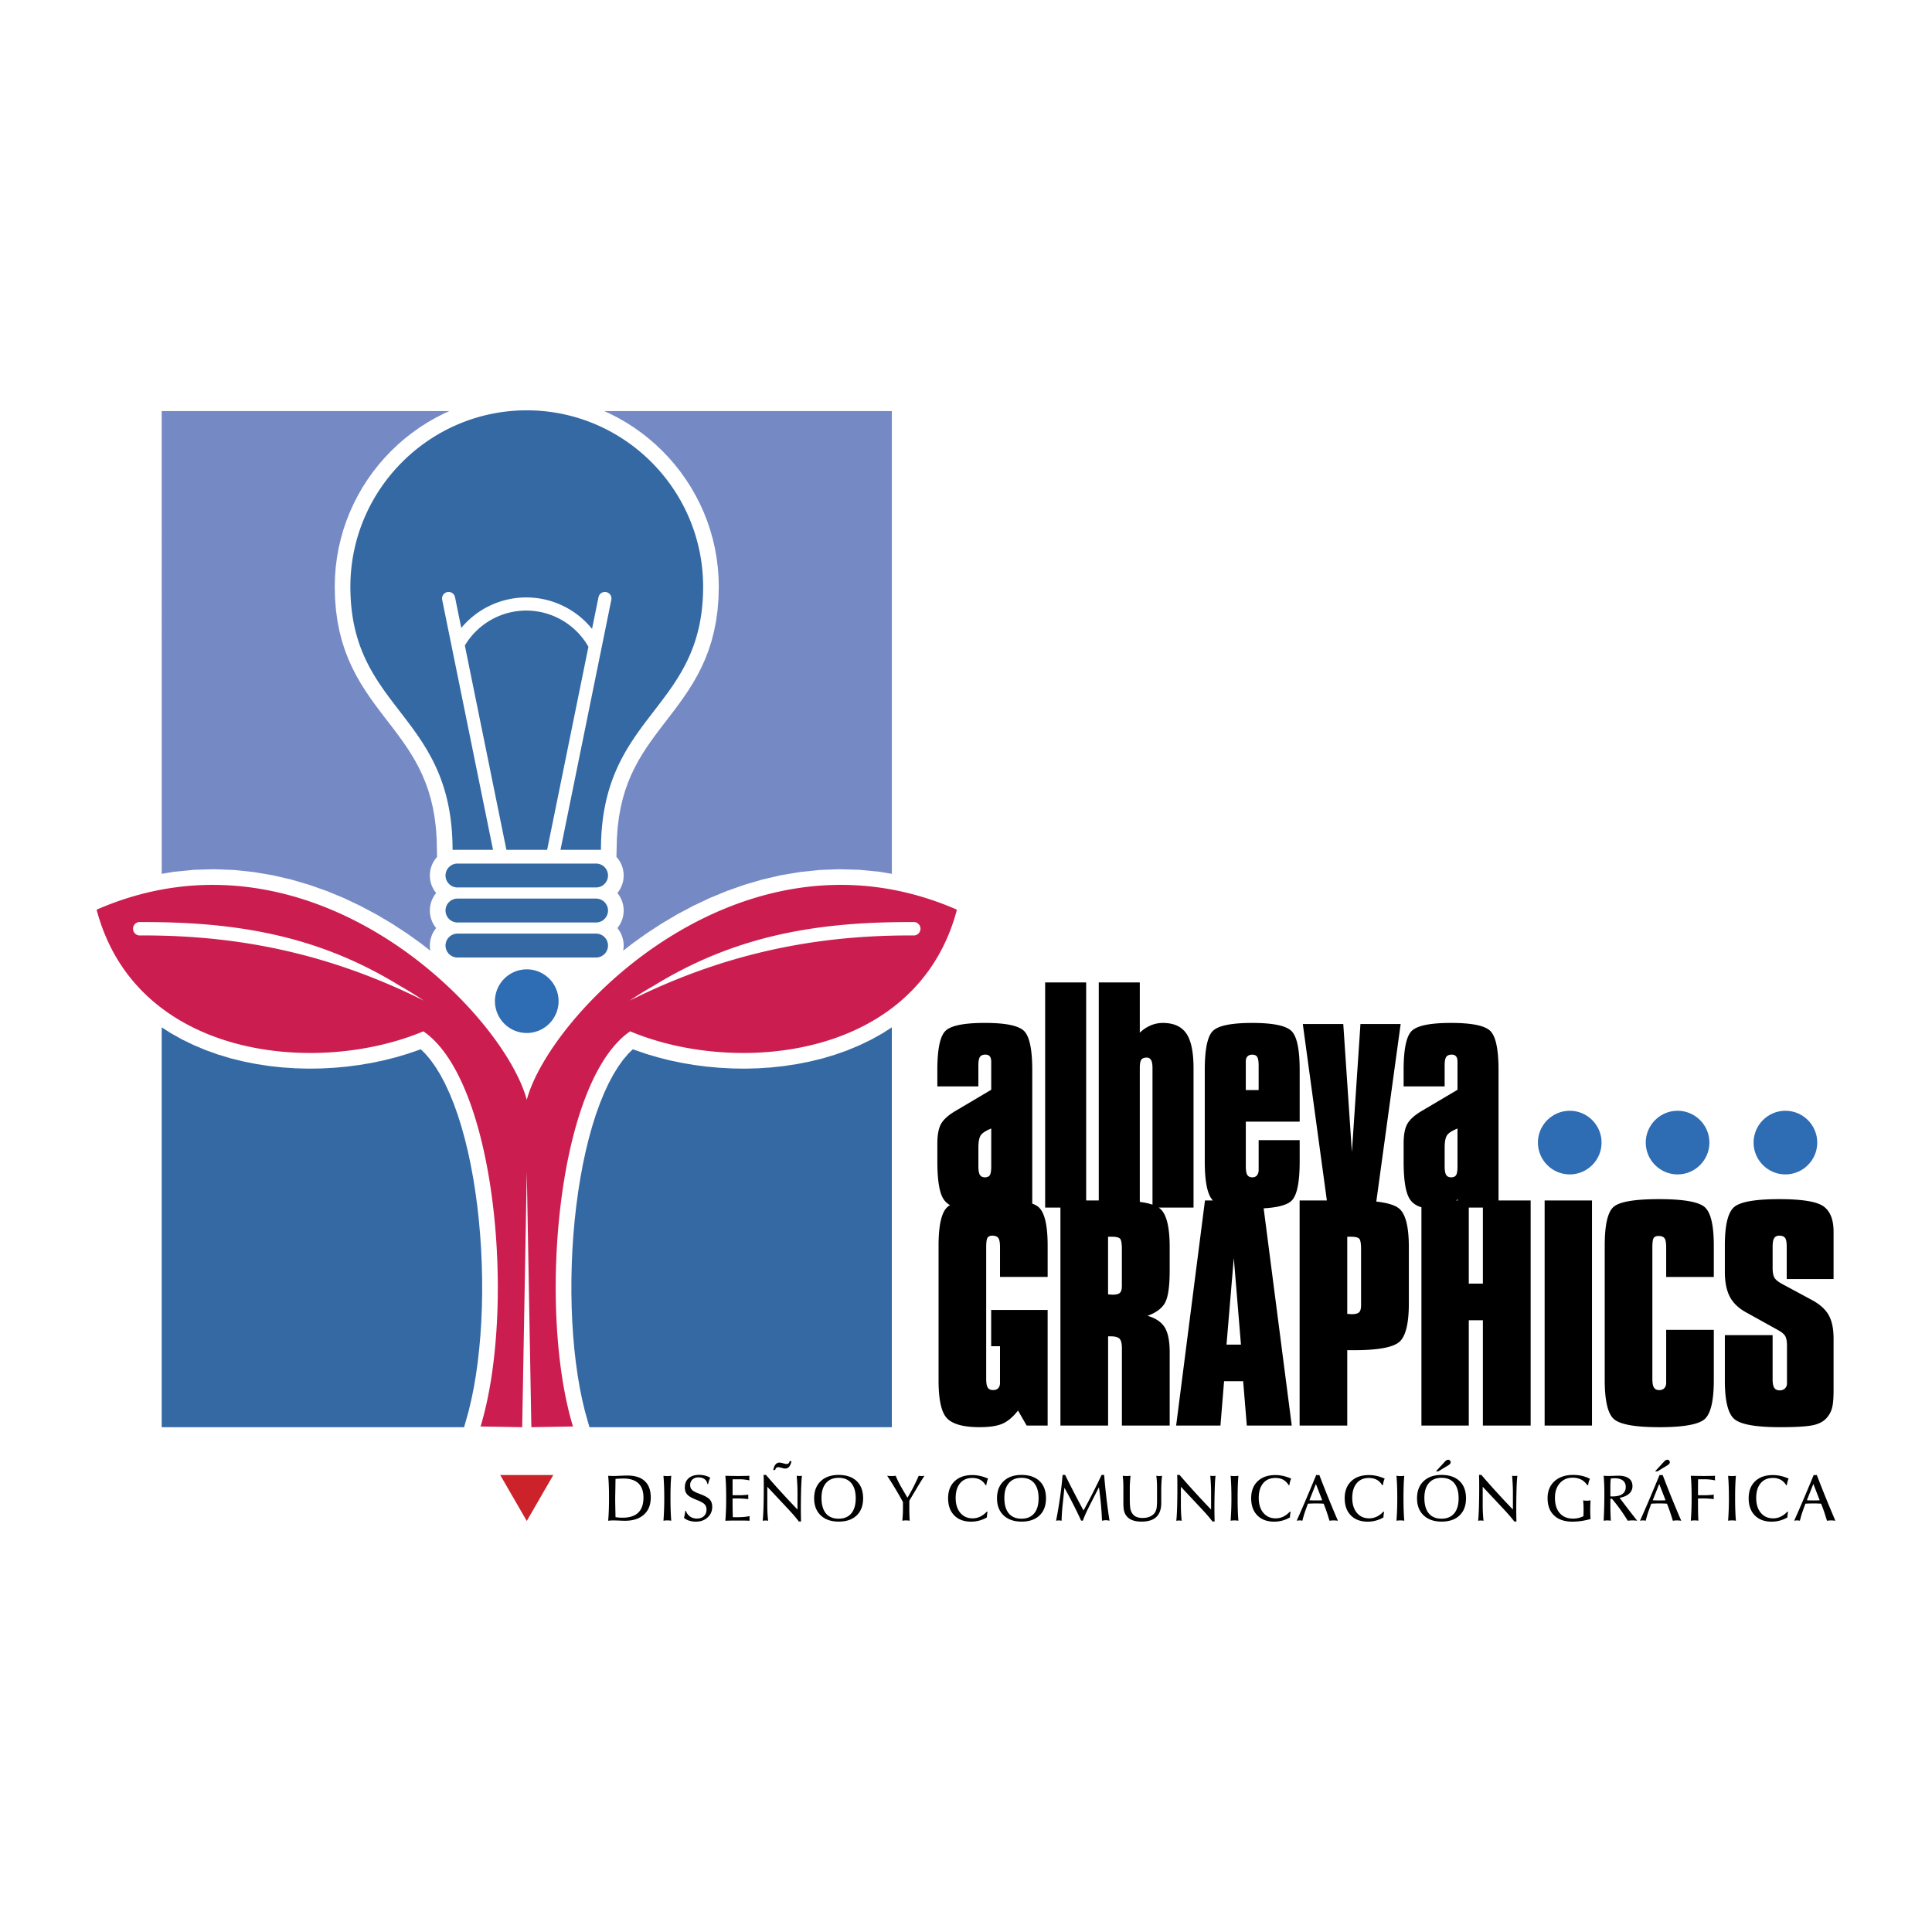
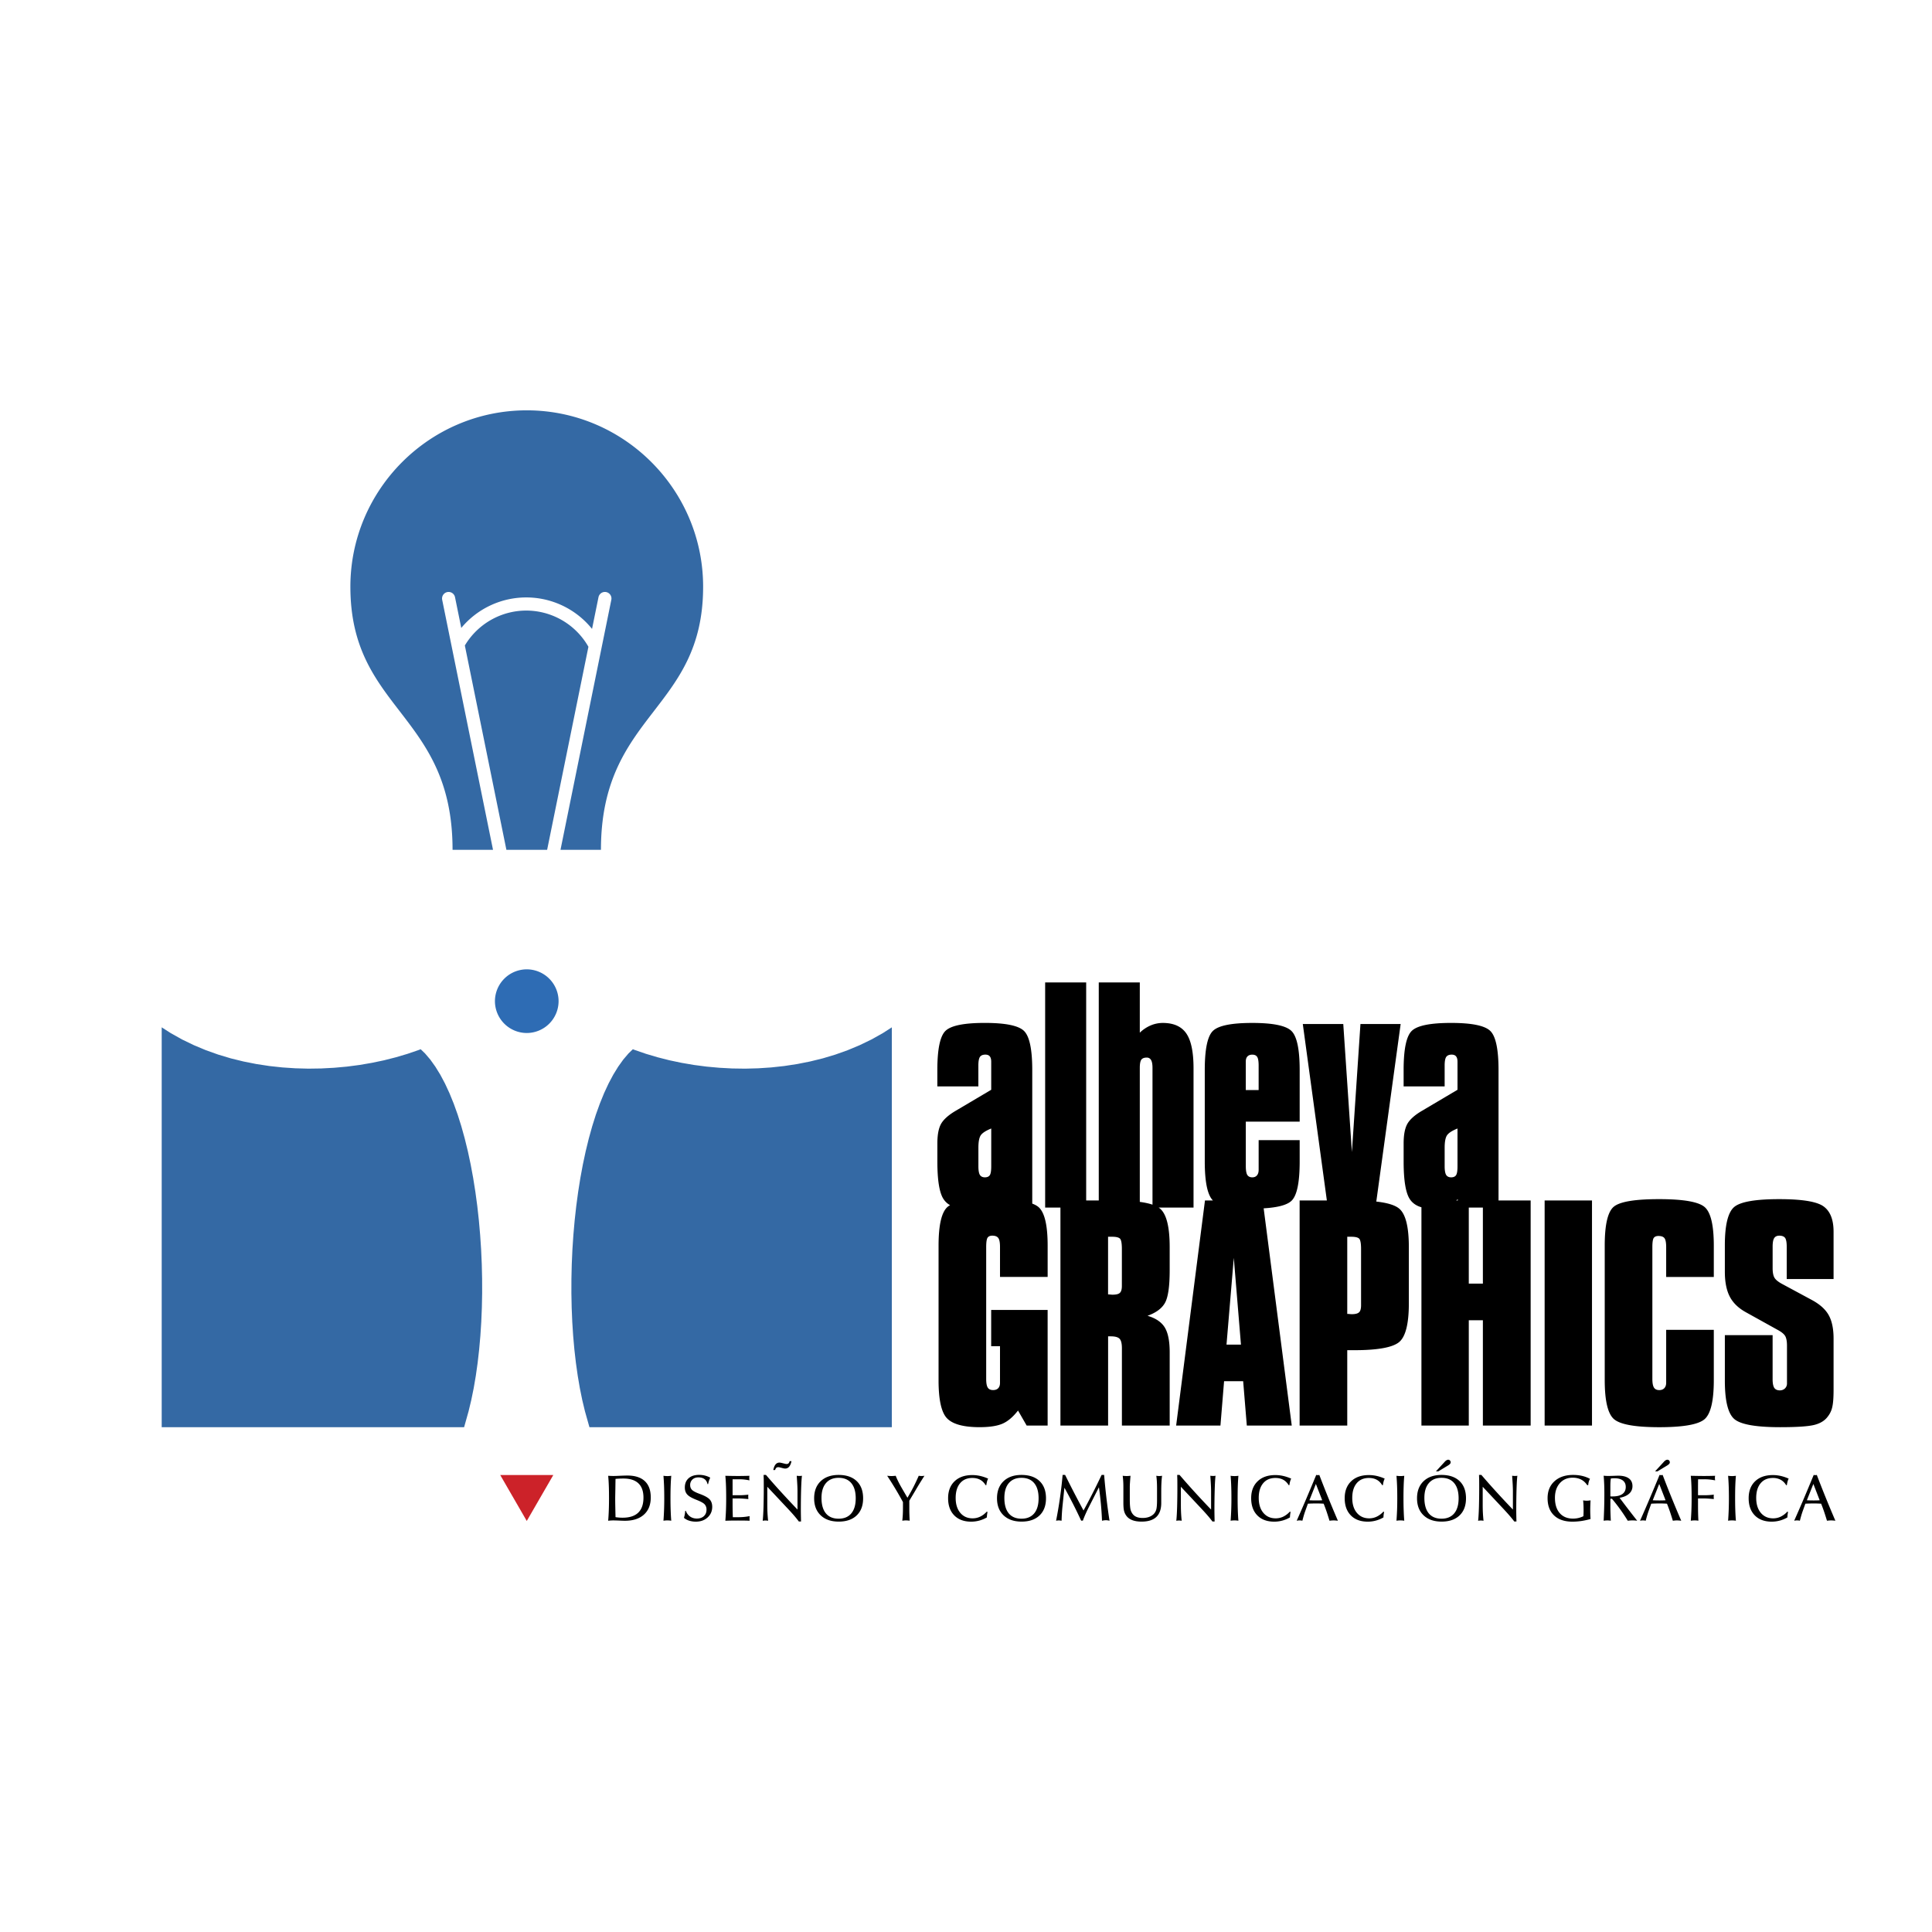
<svg xmlns="http://www.w3.org/2000/svg" viewBox="0 0 192.756 192.756">
  <title>ALHEVA graphics - SVG vector logo - www.oklogos.com</title>
  <g fill-rule="evenodd" clip-rule="evenodd">
-     <path fill="#fff" d="M0 0h192.756v192.756H0V0z" />
-     <path d="M45.642 86.157h13.827c.656 0 1.192.536 1.192 1.192 0 .655-.537 1.192-1.192 1.192H45.642a1.196 1.196 0 0 1-1.192-1.192c0-.656.536-1.192 1.192-1.192zM45.642 89.652h13.827c.656 0 1.192.537 1.192 1.192 0 .656-.537 1.192-1.192 1.192H45.642a1.195 1.195 0 0 1-1.192-1.192c0-.656.536-1.192 1.192-1.192zM45.642 93.147h13.827c.656 0 1.192.537 1.192 1.193 0 .655-.537 1.192-1.192 1.192H45.642a1.196 1.196 0 0 1-1.192-1.192c0-.656.536-1.193 1.192-1.193z" fill="#3469a4" />
+     <path fill="#fff" d="M0 0h192.756v192.756H0z" />
    <path d="M52.555 96.711a3.181 3.181 0 0 1 3.175 3.176 3.182 3.182 0 0 1-3.175 3.176 3.182 3.182 0 0 1-3.175-3.176 3.182 3.182 0 0 1 3.175-3.176z" fill="#2e6cb4" />
    <path d="M52.555 40.939c9.691 0 17.596 7.904 17.596 17.596 0 12.377-10.194 12.617-10.194 26.254H55.92l4.65-22.869.422-2.078a.653.653 0 0 0-1.28-.26l-.644 3.164a8.435 8.435 0 0 0-6.563-3.14 8.433 8.433 0 0 0-6.484 3.043l-.624-3.067a.653.653 0 1 0-1.28.26l.422 2.078 4.65 22.869h-4.037c0-13.637-10.194-13.877-10.194-26.254.002-9.692 7.906-17.596 17.597-17.596zm2.032 43.85h-4.063l-4.146-20.388a7.147 7.147 0 0 1 6.128-3.485 7.148 7.148 0 0 1 6.201 3.612l-4.12 20.261z" fill="#3469a4" />
    <path fill="#cc2229" d="M52.555 151.748l2.333-4.039.314-.545h-5.294l.315.545 2.332 4.039z" />
-     <path fill="#fff" d="M52.556 116.898l.407 22.741.055 3.06h-.925l.054-3.06.409-22.741z" />
-     <path d="M39.876 98.342c.792.447 1.535.906 2.224 1.367l-2.224-1.367zm25.358 0a34.76 34.76 0 0 0-2.224 1.367l2.224-1.367zM9.638 90.759c3.937 14.903 22.002 16.588 32.603 12.137 7.335 5.029 9.236 27.811 5.704 39.424l4.154.07.049-2.752.408-22.74.408 22.74.049 2.752 4.153-.07c-3.532-11.613-1.632-34.395 5.704-39.424 10.6 4.451 28.667 2.766 32.603-12.137-21.471-9.372-40.591 10.284-42.917 18.971-2.327-8.687-21.447-28.342-42.918-18.971zm81.632 1.237c-9.515-.049-17.743 1.25-26.036 6.346l-2.224 1.367-.145.088.007.012.026-.014c9.078-4.513 18.12-6.515 28.208-6.464a.673.673 0 0 0 .164-1.335zm-77.43 0c9.515-.049 17.743 1.25 26.036 6.346l2.224 1.367.145.088-.007.012-.025-.014c-9.078-4.513-18.12-6.515-28.209-6.464a.673.673 0 0 1-.164-1.335z" fill="#cc1d50" />
    <path fill="#3469a4" d="M46.303 142.391h-30.17v-39.895l.893.574 1.141.639 1.176.568 1.204.504 1.23.438 1.252.375 1.269.312 1.282.254 1.292.197 1.297.141 1.3.086 1.298.035 1.292-.019 1.283-.069 1.27-.115 1.254-.164 1.235-.211 1.21-.254 1.184-.301 1.152-.341 1.119-.383.205-.08.441.427.518.608.506.707.49.797.47.883.446.962.423 1.038.395 1.103.368 1.166.339 1.223.311 1.271.28 1.315.25 1.351.22 1.385.19 1.41.158 1.432.127 1.447.097 1.455.065 1.461.034 1.457.004 1.449-.029 1.438-.059 1.418-.09 1.394-.121 1.364-.151 1.328-.182 1.287-.211 1.238-.242 1.186-.27 1.125-.445 1.584zM88.978 102.496v39.895h-30.17l-.446-1.584-.27-1.125-.241-1.186-.211-1.238-.182-1.287-.152-1.328-.121-1.364-.09-1.394-.059-1.418-.028-1.438.003-1.449.034-1.457.065-1.461.097-1.455.127-1.447.159-1.432.189-1.41.22-1.385.25-1.351.281-1.315.31-1.271.34-1.223.367-1.166.397-1.103.422-1.038.446-.962.47-.883.49-.797.506-.707.518-.608.441-.427.205.08 1.118.383 1.153.341 1.184.301 1.21.254 1.235.211 1.254.164 1.27.115 1.283.069 1.292.019 1.298-.035 1.299-.086 1.298-.141 1.291-.197 1.282-.254 1.27-.312 1.251-.375 1.23-.438 1.205-.504 1.176-.568 1.141-.639.893-.574z" />
-     <path fill="#758ac4" d="M60.276 41.011h28.702v46.172l-1.213-.205-2.032-.198-2.003-.057-1.97.075-1.935.202-1.894.318-1.853.427-1.807.528-1.759.621-1.707.705-1.656.783-1.598.851-1.542.913-1.481.967-1.42 1.013-.933.726.036-.231.015-.281-.015-.281-.043-.274-.068-.265-.094-.255-.116-.241-.138-.227-.154-.206.154-.205.138-.227.116-.241.094-.254.068-.265.043-.274.015-.281-.015-.281-.043-.274-.068-.265-.094-.254-.116-.241-.138-.227-.154-.206.154-.206.138-.226.116-.241.094-.255.068-.264.043-.274.015-.281-.015-.281-.043-.274-.068-.265-.094-.254-.116-.241-.138-.227-.159-.211-.091-.1.045-1.872.079-1.087.127-1.016.171-.949.211-.89.248-.835.281-.788.312-.747.34-.712.367-.683.389-.659.411-.641.431-.627.447-.619.461-.615.471-.615.478-.621.481-.632.481-.645.475-.667.467-.691.451-.719.432-.754.407-.792.377-.833.341-.878.299-.927.254-.977.204-1.03.15-1.086.092-1.145.031-1.209-.025-.983-.074-.97-.123-.958-.168-.942-.215-.927-.259-.908-.302-.89-.344-.871-.385-.848-.424-.825-.462-.803-.499-.777-.535-.751-.569-.724-.602-.694-.635-.666-.665-.635-.696-.602-.723-.569-.751-.535-.778-.499-.801-.462-.826-.424-.576-.261zM16.133 41.011h28.701l-.575.261-.825.424-.803.462-.777.499-.751.535-.724.569-.695.602-.665.635-.635.666-.602.694-.57.724-.534.751-.499.777-.462.803-.424.825-.385.848-.345.871-.301.89-.259.908-.215.927-.169.942-.122.958-.075.97-.025.983.032 1.209.092 1.145.15 1.086.203 1.03.254.977.3.927.341.878.377.833.406.792.432.754.453.719.465.691.476.667.48.645.482.632.477.621.472.615.461.615.446.619.431.627.412.641.39.659.366.683.34.712.311.747.282.788.248.835.211.89.17.949.128 1.016.079 1.087.044 1.872-.091.1-.158.211-.138.227-.117.241-.093.254-.069.265-.042.274-.015.281.015.281.042.274.069.264.093.255.117.241.138.226.154.206-.155.206-.137.227-.117.241-.093.254-.069.265-.042.274-.015.281.015.281.042.274.069.265.093.254.117.241.138.227.154.205-.154.206-.138.227-.117.241-.093.255-.069.265-.042.274-.015.281.015.281.036.231-.934-.726-1.419-1.013-1.482-.967-1.541-.913-1.599-.851-1.654-.783-1.709-.705-1.759-.621-1.807-.528-1.852-.427L25.285 87l-1.934-.202-1.971-.075-2.003.057-2.031.198-1.213.205V41.011z" />
    <path d="M98.896 112.592c-.492.197-.829.404-1.01.627-.179.221-.271.648-.271 1.289v1.85c0 .414.051.699.148.861.101.16.267.244.497.244.235 0 .401-.074.493-.217.097-.143.143-.441.143-.889v-3.765zm73.191 20.617h4.767v4.402c0 .395.056.676.161.848.111.17.296.258.559.258a.718.718 0 0 0 .512-.193.672.672 0 0 0 .202-.494v-3.77c0-.447-.064-.775-.188-.979-.125-.201-.374-.4-.742-.598l-3.19-1.771c-.728-.406-1.258-.916-1.585-1.543-.328-.627-.494-1.457-.494-2.49v-2.623c0-2.01.305-3.277.913-3.816.608-.535 2.111-.801 4.518-.801 2.259 0 3.729.238 4.402.713.678.48 1.014 1.324 1.014 2.541v4.715h-4.674v-3.217c0-.438-.056-.734-.161-.885-.111-.148-.305-.223-.581-.223-.235 0-.405.084-.507.244-.106.162-.157.447-.157.863v2.133c0 .434.064.758.189.965.124.203.373.404.742.604l2.931 1.58c.803.426 1.375.922 1.711 1.504.336.58.507 1.373.507 2.369v5.117c0 .764-.041 1.336-.129 1.709a2.292 2.292 0 0 1-.452.963c-.29.396-.732.674-1.332.826-.599.152-1.737.23-3.42.23-2.462 0-3.992-.281-4.601-.84-.608-.557-.913-1.824-.913-3.807v-4.534h-.002zm-11.983-8.924c0-2.088.3-3.389.903-3.891.604-.504 2.106-.756 4.513-.756 2.457 0 3.982.271 4.577.811s.89 1.816.89 3.836v3.119h-4.752v-2.986c0-.428-.056-.725-.162-.875-.11-.152-.312-.23-.607-.23-.227 0-.383.068-.476.201-.087.135-.133.439-.133.904v13.137c0 .414.05.705.156.877.102.17.281.258.535.258.212 0 .382-.064.502-.193.125-.135.185-.314.185-.549v-5.27h4.752v5.012c0 2.064-.304 3.359-.917 3.898-.613.535-2.12.803-4.521.803-2.435 0-3.946-.277-4.546-.826-.599-.547-.898-1.838-.898-3.875v-13.405h-.001zm-5.995 17.944v-22.457h4.725v22.457h-4.725zm-12.292 0V120.45c-.507-.146-.89-.41-1.149-.797-.419-.621-.627-1.875-.627-3.77v-1.795c0-.875.125-1.529.378-1.973.254-.438.737-.871 1.462-1.295l3.535-2.092v-2.793c0-.244-.046-.424-.144-.541-.092-.115-.239-.174-.438-.174-.249 0-.429.074-.539.221-.106.152-.162.438-.162.871v2.08h-4.093v-1.633c0-2.115.281-3.43.844-3.936.562-.512 1.862-.766 3.895-.766 2.075 0 3.379.271 3.919.811.539.539.811 1.834.811 3.891v13.012h3.205v22.457h-4.766v-10.504h-1.406v10.504h-4.725v.001zm3.467-22.458h.159v-.119c-.053.041-.106.08-.159.119zm1.258.708v7.586h1.406v-7.586h-1.406zm-12.126 2.912v7.697c.056 0 .13.004.23.014.097.01.171.014.217.014.359 0 .604-.064.733-.189.133-.123.198-.359.198-.699v-5.619c0-.559-.065-.904-.189-1.029-.124-.123-.383-.188-.77-.188h-.419v-.001zm-4.752 18.838v-22.457h2.718l-2.401-17.607h4.038l.861 12.777.853-12.777h4.011l-2.43 17.715c1.103.123 1.861.355 2.274.695.65.533.973 1.816.973 3.844v5.619c0 2.041-.327 3.332-.977 3.867-.655.535-2.148.803-4.476.803h-.692v7.521h-4.752zm-7.295-8.077h1.442l-.715-8.656-.727 8.656zm-5.025 8.077l2.877-22.457h.795l-.004-.004c-.539-.543-.812-1.84-.812-3.881v-9.127c0-2.115.281-3.43.844-3.936.562-.512 1.862-.766 3.895-.766 2.075 0 3.379.271 3.919.811.539.539.811 1.834.811 3.891v5.145h-5.374v4.453c0 .414.051.699.147.861.102.16.268.244.497.244.199 0 .355-.064.466-.193.115-.135.171-.318.171-.562v-2.955h4.093v2.135c0 2.088-.271 3.393-.815 3.914-.438.418-1.364.67-2.778.752l2.803 21.676h-4.484l-.364-4.43h-1.904l-.363 4.43h-4.42v-.001zm-5.414-14.543v-3.078c0-.559-.064-.904-.188-1.029-.125-.123-.383-.188-.771-.188h-.419v5.752c.056 0 .129.004.23.014.097.01.171.014.217.014.359 0 .604-.059.732-.184.134-.121.198-.352.198-.691v-.61h.001zm-6.13 14.543v-21.75h-1.525V98.02h4.093v21.752h1.256V98.02h4.094v5.012a3.586 3.586 0 0 1 1.093-.729 3.083 3.083 0 0 1 1.203-.244c1.078 0 1.861.35 2.341 1.045.484.697.724 1.863.724 3.49v13.884h-3.484c.047.029.091.062.131.096.649.533.973 1.816.973 3.844v2.322c0 1.629-.162 2.715-.479 3.264-.318.555-.899.973-1.733 1.273.807.234 1.379.617 1.715 1.152.332.539.498 1.369.498 2.492v7.307h-4.767v-7.711c0-.471-.078-.783-.23-.945-.151-.162-.442-.244-.861-.244h-.286v8.9H105.8v.001zm7.917-22.317c.502.068.925.16 1.268.277v-13.646c0-.359-.046-.623-.143-.783a.471.471 0 0 0-.438-.244c-.258 0-.438.072-.539.217-.097.143-.147.414-.147.811v13.368h-.001zm-20.076 4.373c0-2.08.304-3.375.913-3.887.067-.057.146-.109.234-.158a1.855 1.855 0 0 1-.64-.588c-.42-.621-.627-1.875-.627-3.77v-1.795c0-.875.124-1.529.377-1.973.254-.438.738-.871 1.461-1.295l3.535-2.092v-2.793c0-.244-.046-.424-.143-.541-.092-.115-.239-.174-.438-.174-.249 0-.43.074-.54.221-.105.152-.161.438-.161.871v2.08h-4.093v-1.633c0-2.115.281-3.43.843-3.936.563-.512 1.863-.766 3.896-.766 2.074 0 3.379.271 3.918.811s.812 1.834.812 3.891v13.326c.276.104.492.225.646.363.595.539.89 1.816.89 3.836v3.115h-4.753v-2.982c0-.443-.056-.742-.17-.898-.11-.156-.313-.236-.6-.236-.226 0-.383.07-.475.209-.088.143-.134.447-.134.926v13.164c0 .406.051.691.156.857.102.166.282.25.535.25.221 0 .393-.064.512-.189.115-.125.175-.301.175-.525V134.313h-.88v-3.619h5.633v11.533h-2.093l-.862-1.498c-.488.627-.995 1.064-1.525 1.301-.535.238-1.305.359-2.31.359-1.585 0-2.664-.291-3.236-.871s-.857-1.85-.857-3.803v-13.43h.001zm51.775-11.693c-.493.197-.83.404-1.01.627-.18.221-.272.648-.272 1.289v1.85c0 .414.052.699.148.861.102.16.267.244.497.244.235 0 .401-.074.493-.217.098-.143.144-.441.144-.889v-3.765zm-19.841-3.836v-2.443c0-.424-.046-.709-.143-.861-.093-.152-.259-.23-.494-.23-.202 0-.363.059-.475.174-.114.117-.17.291-.17.512v2.849h1.282v-.001z" />
-     <path d="M156.614 110.82c1.748 0 3.175 1.428 3.175 3.176s-1.427 3.176-3.175 3.176c-1.75 0-3.176-1.428-3.176-3.176s1.426-3.176 3.176-3.176zm21.517 0c1.749 0 3.176 1.428 3.176 3.176s-1.427 3.176-3.176 3.176-3.176-1.428-3.176-3.176 1.427-3.176 3.176-3.176zm-10.759 0c1.749 0 3.176 1.428 3.176 3.176s-1.427 3.176-3.176 3.176-3.175-1.428-3.175-3.176 1.426-3.176 3.175-3.176z" fill="#2e6cb4" />
    <path d="M60.678 151.725c.028-.322.048-.668.062-1.039s.021-.77.021-1.199c0-.482-.006-.902-.02-1.264a15.151 15.151 0 0 0-.063-.982c.094.006.184.008.271.012.087.004.168.006.249.006.141 0 .367-.008.677-.023.311-.014.552-.021.72-.021.761 0 1.34.186 1.737.557.396.369.594.914.594 1.629 0 .732-.227 1.303-.68 1.711-.453.41-1.086.615-1.901.615-.125 0-.315-.006-.571-.018-.256-.01-.451-.016-.583-.016-.08 0-.161.002-.244.008a3.565 3.565 0 0 0-.269.024zm119.593-2.043c.118.006.233.012.346.014.112.004.223.004.331.004.105 0 .208 0 .31-.004a6.55 6.55 0 0 0 .293-.014l-.631-1.629-.649 1.629zm-1.266 2.043c.312-.699.628-1.424.948-2.176.319-.752.652-1.549 1.001-2.395.03.008.059.012.085.016.026.002.05.004.072.004a.993.993 0 0 0 .077-.004c.025-.004.05-.008.074-.016a116.9 116.9 0 0 0 1.855 4.57 3.082 3.082 0 0 0-.23-.023 2.24 2.24 0 0 0-.399 0c-.067.006-.137.012-.21.023a26.883 26.883 0 0 0-.285-.896 14.542 14.542 0 0 0-.299-.805 10.495 10.495 0 0 0-.365-.018c-.123-.004-.248-.004-.375-.004-.131 0-.264 0-.402.004s-.281.01-.429.018l-.253.703a9.012 9.012 0 0 0-.157.48c-.048.168-.095.34-.14.518a1.13 1.13 0 0 0-.283-.033c-.043 0-.088.002-.134.008s-.095.014-.151.026zm-.731-3.547h-.069a1.433 1.433 0 0 0-.548-.543 1.61 1.61 0 0 0-.779-.178c-.52 0-.928.176-1.221.529-.294.354-.44.84-.44 1.465 0 .621.153 1.115.459 1.484.308.367.717.551 1.23.551.265 0 .515-.055.748-.166a2.18 2.18 0 0 0 .669-.504l.073.035a2.866 2.866 0 0 0-.067.541 3.09 3.09 0 0 1-1.561.424c-.719 0-1.282-.207-1.691-.625-.409-.416-.613-.988-.613-1.713 0-.715.215-1.279.646-1.691.431-.414 1.02-.619 1.769-.619.26 0 .52.029.779.086.258.059.523.146.797.268-.045.09-.082.188-.11.295-.03.109-.052.228-.071.361zm-5.861 3.547a28.738 28.738 0 0 0 .08-2.239c0-.469-.007-.885-.021-1.25a21.006 21.006 0 0 0-.059-.996 2.904 2.904 0 0 0 .386.029c.061 0 .122-.002.187-.008.063-.004.132-.01.205-.021-.025.279-.045.592-.058.938-.013.348-.02.783-.02 1.309 0 .465.007.879.02 1.24.013.363.032.695.058.998a1.277 1.277 0 0 0-.174-.025 2.39 2.39 0 0 0-.218-.008c-.08 0-.152.002-.215.008-.063.005-.12.013-.171.025zm-3.002-2.221v.697c0 .318.004.604.01.857.008.252.016.475.029.666a1.174 1.174 0 0 0-.17-.025c-.062-.006-.132-.008-.209-.008a2.122 2.122 0 0 0-.381.033c.027-.322.048-.668.062-1.039s.021-.77.021-1.199c0-.482-.006-.902-.02-1.264a15.897 15.897 0 0 0-.063-.982c.22.006.436.008.646.012a32.748 32.748 0 0 0 1.781-.012 1.282 1.282 0 0 0-.02.224c0 .033.003.07.007.111l.013.121a5.379 5.379 0 0 0-1.081-.109h-.618c-.002.162-.005.316-.005.467-.002.148-.002.299-.002.449v.676h.664c.14 0 .284-.004.435-.014.151-.01.312-.023.479-.043a1.244 1.244 0 0 0-.013.195c0 .043.003.113.01.209v.035c-.214-.02-.397-.033-.552-.045a7.944 7.944 0 0 0-.379-.014h-.644v.002zm-4.518.178c.117.006.232.012.344.014.113.004.224.004.332.004.105 0 .208 0 .31-.004a6.67 6.67 0 0 0 .294-.014l-.632-1.629-.648 1.629zm-1.267 2.043c.312-.699.628-1.424.947-2.176.32-.752.654-1.549 1.002-2.395.03.008.059.012.085.016.026.002.05.004.072.004.024 0 .052-.002.077-.004.025-.004.05-.008.073-.016a111.7 111.7 0 0 0 1.856 4.57c-.083-.012-.16-.018-.23-.023s-.139-.01-.203-.01c-.063 0-.129.004-.196.01s-.137.012-.21.023a26.883 26.883 0 0 0-.285-.896 14.542 14.542 0 0 0-.299-.805c-.119-.008-.241-.014-.365-.018s-.248-.004-.375-.004c-.131 0-.264 0-.402.004s-.28.01-.429.018l-.253.703a8.188 8.188 0 0 0-.157.48c-.048.168-.096.34-.141.518a1.087 1.087 0 0 0-.283-.033c-.042 0-.087.002-.133.008s-.095.014-.151.026zm1.5-4.926l.886-.963a.666.666 0 0 1 .176-.148.355.355 0 0 1 .167-.051c.066 0 .123.023.172.076a.254.254 0 0 1 .072.18c0 .055-.02.105-.057.152a.926.926 0 0 1-.213.17l-.966.584h-.237zm-4.46 3.445c0 .193.003.406.01.639.007.23.018.512.035.842-.05-.012-.103-.02-.162-.025a2.341 2.341 0 0 0-.394.002 1.393 1.393 0 0 0-.158.023c.022-.453.04-.904.052-1.352.013-.447.018-.895.018-1.342 0-.355-.005-.68-.018-.973a17.573 17.573 0 0 0-.052-.828c.072.01.146.016.224.02.075.004.154.006.234.006.133 0 .309-.004.53-.012s.376-.014.464-.014c.461 0 .814.09 1.058.268.243.176.364.436.364.771a.971.971 0 0 1-.331.754c-.221.201-.539.34-.953.414a111.485 111.485 0 0 0 1.757 2.287 3.306 3.306 0 0 0-.695-.025 5.919 5.919 0 0 0-.247.025 17.782 17.782 0 0 0-1.577-2.193h-.157v.713h-.002zm0-.951l.086.006h.135c.431 0 .757-.08.979-.24s.335-.395.335-.705c0-.279-.096-.492-.287-.643-.191-.148-.465-.223-.821-.223a2.001 2.001 0 0 0-.382.027c-.016.109-.026.225-.034.344s-.011.283-.011.486v.948zm-1.977 2.258a7.28 7.28 0 0 1-.927.201 6.219 6.219 0 0 1-.878.064c-.784 0-1.395-.205-1.829-.617-.435-.41-.652-.986-.652-1.727 0-.707.229-1.27.69-1.689s1.08-.629 1.855-.629c.327 0 .632.033.914.1s.538.164.77.291a1.432 1.432 0 0 0-.173.627h-.104c-.168-.252-.373-.438-.612-.559s-.519-.184-.84-.184c-.53 0-.957.186-1.281.551-.323.367-.485.852-.485 1.457 0 .652.159 1.162.478 1.527s.761.547 1.327.547c.178 0 .353-.02.522-.057.172-.039.342-.1.511-.18.006-.107.012-.213.015-.318a11.433 11.433 0 0 0-.007-.806 9.524 9.524 0 0 0-.033-.459c.06.012.117.02.174.025s.113.01.172.01a2.625 2.625 0 0 0 .393-.035 17.693 17.693 0 0 0-.031.941 13.23 13.23 0 0 0 .031.919zm-11.217.179c.036-.314.063-.773.082-1.375a72.321 72.321 0 0 0 .023-2.678 35.074 35.074 0 0 0-.016-.523h.237a70.83 70.83 0 0 0 1.538 1.738 91.224 91.224 0 0 0 1.607 1.717v-1.793c0-.219-.007-.459-.021-.725a44.205 44.205 0 0 0-.057-.854 2.63 2.63 0 0 0 .267.02 1.497 1.497 0 0 0 .257-.02c-.034.234-.062.662-.082 1.283s-.03 1.383-.03 2.287a51.857 51.857 0 0 0 .02.993l-.216.002c-.147-.197-.315-.404-.505-.623s-.437-.49-.742-.814l-1.904-2.031v1.787c0 .307.006.592.021.857s.035.516.062.752a.848.848 0 0 0-.143-.023 1.034 1.034 0 0 0-.258 0 1.23 1.23 0 0 0-.14.023zm-3.653-4.287c-.543 0-.963.176-1.261.525-.299.348-.448.844-.448 1.482 0 .67.147 1.184.439 1.539.293.354.717.531 1.27.531.547 0 .969-.176 1.264-.527s.442-.855.442-1.508c0-.658-.147-1.16-.442-1.514s-.717-.528-1.264-.528zm.006 4.368c-.758 0-1.355-.209-1.793-.625-.437-.416-.655-.982-.655-1.699 0-.723.218-1.291.654-1.707.436-.416 1.032-.625 1.789-.625.771 0 1.371.205 1.8.613.428.408.643.98.643 1.719 0 .729-.215 1.297-.643 1.707-.429.41-1.026.617-1.795.617zm-.564-5.012l.886-.963a.666.666 0 0 1 .176-.148.355.355 0 0 1 .167-.051.22.22 0 0 1 .171.076.25.25 0 0 1 .073.18c0 .055-.02.105-.057.152a.926.926 0 0 1-.213.17l-.966.584h-.237zm-3.935 4.926c.025-.334.045-.688.06-1.059.014-.373.02-.766.02-1.18 0-.469-.006-.885-.02-1.25a22.333 22.333 0 0 0-.06-.996 2.839 2.839 0 0 0 .573.021c.063-.004.132-.01.205-.021a17.23 17.23 0 0 0-.057.938 33.55 33.55 0 0 0-.021 1.309c0 .465.007.879.021 1.24.012.363.031.695.057.998a1.277 1.277 0 0 0-.174-.025 2.38 2.38 0 0 0-.217-.008c-.081 0-.154.002-.216.008a1.189 1.189 0 0 0-.171.025zm-1.354-3.547h-.07c-.146-.244-.328-.424-.547-.543s-.479-.178-.78-.178c-.521 0-.927.176-1.221.529s-.44.84-.44 1.465c0 .621.152 1.115.459 1.484.308.367.717.551 1.23.551.265 0 .514-.055.748-.166a2.18 2.18 0 0 0 .669-.504l.073.035a2.866 2.866 0 0 0-.066.541 3.092 3.092 0 0 1-1.563.424c-.717 0-1.281-.207-1.69-.625-.409-.416-.614-.988-.614-1.713 0-.715.217-1.279.646-1.691.431-.414 1.02-.619 1.769-.619.26 0 .52.029.778.086.259.059.525.146.798.268-.044.09-.082.188-.11.295a2.762 2.762 0 0 0-.069.361zm-7.334 1.504c.117.006.232.012.344.014.113.004.224.004.332.004.105 0 .208 0 .31-.004.103-.002.199-.008.294-.014l-.632-1.629-.648 1.629zm-1.267 2.043c.312-.699.628-1.424.948-2.176.319-.752.652-1.549 1.001-2.395.03.008.06.012.085.016.026.002.051.004.072.004a.433.433 0 0 0 .151-.02 111.673 111.673 0 0 0 1.855 4.57 3.082 3.082 0 0 0-.23-.023 2.24 2.24 0 0 0-.399 0c-.066.006-.137.012-.21.023a29.518 29.518 0 0 0-.284-.896 16.355 16.355 0 0 0-.299-.805c-.12-.008-.242-.014-.366-.018s-.248-.004-.375-.004c-.131 0-.265 0-.402.004s-.28.01-.429.018l-.253.703a9.012 9.012 0 0 0-.157.48c-.048.168-.095.34-.14.518a1.13 1.13 0 0 0-.283-.033c-.043 0-.088.002-.134.008s-.095.014-.151.026zm-.729-3.547h-.07c-.146-.244-.328-.424-.547-.543s-.479-.178-.78-.178c-.52 0-.927.176-1.221.529s-.44.84-.44 1.465c0 .621.152 1.115.459 1.484.308.367.717.551 1.23.551.265 0 .515-.055.749-.166a2.2 2.2 0 0 0 .668-.504l.073.035a3.256 3.256 0 0 0-.045.262c-.01.09-.018.184-.021.279a3.09 3.09 0 0 1-1.562.424c-.718 0-1.282-.207-1.691-.625-.409-.416-.614-.988-.614-1.713 0-.715.216-1.279.646-1.691.431-.414 1.02-.619 1.769-.619.261 0 .52.029.778.086.259.059.524.146.799.268-.045.09-.083.188-.111.295a2.762 2.762 0 0 0-.069.361zm-5.863 3.547a28.738 28.738 0 0 0 .08-2.239c0-.469-.007-.885-.021-1.25a21.006 21.006 0 0 0-.059-.996 2.904 2.904 0 0 0 .387.029 2 2 0 0 0 .186-.008 2.34 2.34 0 0 0 .205-.021c-.025.279-.045.592-.058.938-.013.348-.02.783-.02 1.309 0 .465.007.879.02 1.24.013.363.032.695.058.998a1.27 1.27 0 0 0-.175-.025 2.344 2.344 0 0 0-.216-.008c-.082 0-.153.002-.216.008a1.189 1.189 0 0 0-.171.025zm-5.42.005c.036-.314.063-.773.082-1.375a72.321 72.321 0 0 0 .022-2.678 25.16 25.16 0 0 0-.015-.523h.237c.5.584 1.013 1.164 1.537 1.738a91.294 91.294 0 0 0 1.608 1.717v-1.793c0-.219-.007-.459-.021-.725a37.18 37.18 0 0 0-.056-.854 2.63 2.63 0 0 0 .266.02 1.52 1.52 0 0 0 .258-.02c-.034.234-.062.662-.082 1.283a69.62 69.62 0 0 0-.031 2.287 91.849 91.849 0 0 0 .02.993l-.215.002c-.148-.197-.315-.404-.505-.623s-.437-.49-.743-.814l-1.904-2.031v1.787c0 .307.007.592.021.857.014.266.034.516.062.752a.848.848 0 0 0-.143-.023 1.034 1.034 0 0 0-.258 0 1.305 1.305 0 0 0-.14.023zm-5.347-4.492c.058.008.119.014.184.018.065.006.135.008.207.008s.141-.002.204-.008c.064-.004.125-.01.183-.018-.022.273-.04.502-.052.686a6.507 6.507 0 0 0-.018.453v1.154c0 .311.008.564.027.762.018.193.046.342.085.439.098.25.239.432.426.545s.436.17.747.17c.227 0 .432-.031.614-.094s.339-.158.47-.281c.125-.121.215-.273.27-.457.053-.182.079-.498.079-.947V148.564c0-.285-.005-.535-.018-.744a6.813 6.813 0 0 0-.056-.582c.045.008.091.014.138.018.047.006.098.008.151.008.055 0 .107-.002.155-.008.047-.004.092-.01.133-.018a7.36 7.36 0 0 0-.062.678c-.015.264-.021.57-.021.918v1.123c0 .617-.164 1.08-.492 1.391-.327.309-.818.463-1.473.463-.387 0-.71-.055-.97-.164s-.459-.273-.598-.494c-.088-.135-.15-.287-.188-.461s-.057-.438-.057-.793v-1.532c0-.207-.005-.406-.017-.592a7.722 7.722 0 0 0-.051-.537zm-6.646 4.487a45.15 45.15 0 0 0 .394-2.324c.109-.764.194-1.512.257-2.246h.25a102.76 102.76 0 0 0 1.837 3.547c.292-.533.589-1.094.888-1.682.3-.588.605-1.211.916-1.865h.252c.065.795.144 1.57.233 2.332.09.76.19 1.506.305 2.238a1.454 1.454 0 0 0-.375-.053 1.852 1.852 0 0 0-.376.053 31.133 31.133 0 0 0-.108-1.652 34.104 34.104 0 0 0-.199-1.689l-.938 1.844c-.159.311-.291.584-.397.826-.107.24-.198.465-.272.672-.009-.006-.019-.008-.029-.012-.011-.002-.026-.002-.049-.002-.021 0-.037 0-.049.002-.012.004-.023.006-.034.012a45.721 45.721 0 0 0-.814-1.678 53.857 53.857 0 0 0-.861-1.619l-.189 1.816a18.987 18.987 0 0 0-.094 1.48c-.051-.012-.1-.018-.145-.023s-.088-.01-.131-.01a1.331 1.331 0 0 0-.272.033zm-3.452-4.282c-.543 0-.963.176-1.261.525-.299.348-.447.844-.447 1.482 0 .67.146 1.184.438 1.539.294.354.717.531 1.27.531.548 0 .969-.176 1.265-.527.294-.352.441-.855.441-1.508 0-.658-.147-1.16-.441-1.514-.296-.352-.717-.528-1.265-.528zm.007 4.368c-.759 0-1.356-.209-1.794-.625-.437-.416-.655-.982-.655-1.699 0-.723.218-1.291.654-1.707.436-.416 1.032-.625 1.789-.625.771 0 1.371.205 1.801.613.428.408.643.98.643 1.719 0 .729-.215 1.297-.643 1.707-.43.41-1.027.617-1.795.617zm-3.516-3.633h-.07c-.146-.244-.328-.424-.547-.543s-.479-.178-.781-.178c-.519 0-.927.176-1.22.529-.294.354-.44.84-.44 1.465 0 .621.152 1.115.459 1.484.308.367.717.551 1.23.551.265 0 .515-.055.748-.166.234-.109.457-.277.669-.504l.073.035a2.866 2.866 0 0 0-.066.541 3.096 3.096 0 0 1-1.562.424c-.718 0-1.282-.207-1.691-.625-.41-.416-.614-.988-.614-1.713 0-.715.215-1.279.646-1.691.431-.414 1.02-.619 1.768-.619.261 0 .521.029.779.086.259.059.524.146.799.268-.046.09-.083.188-.111.295a2.938 2.938 0 0 0-.069.361zm-8.384 3.543c.022-.172.038-.365.05-.582s.017-.459.017-.723v-.553a34.256 34.256 0 0 0-1.576-2.625c.066.008.136.014.21.018a2.82 2.82 0 0 0 .453 0c.066-.004.13-.01.19-.018.068.176.152.363.253.568.101.203.22.426.359.666l.558.959c.206-.338.402-.689.589-1.053.187-.365.366-.746.539-1.141.042.008.085.014.132.018.047.006.097.008.15.008.056 0 .107-.002.155-.008.048-.004.093-.01.133-.018a77.99 77.99 0 0 0-.472.75c-.151.246-.295.486-.432.723l-.606 1.016v.842c0 .193.003.385.01.578.006.193.015.385.028.574a3.016 3.016 0 0 0-.379-.029c-.056 0-.114.002-.176.008-.058.006-.12.012-.185.022zm-6.352-4.278c-.543 0-.963.176-1.26.525-.299.348-.448.844-.448 1.482 0 .67.146 1.184.438 1.539.293.354.717.531 1.27.531.547 0 .969-.176 1.264-.527.294-.352.442-.855.442-1.508 0-.658-.148-1.16-.442-1.514-.295-.352-.717-.528-1.264-.528zm.006 4.368c-.758 0-1.356-.209-1.793-.625-.437-.416-.655-.982-.655-1.699 0-.723.218-1.291.654-1.707.436-.416 1.032-.625 1.789-.625.771 0 1.371.205 1.8.613.428.408.643.98.643 1.719 0 .729-.214 1.297-.643 1.707-.429.41-1.026.617-1.795.617zm-7.581-.081c.036-.314.063-.773.082-1.375a72.321 72.321 0 0 0 .023-2.678c-.003-.168-.009-.342-.015-.523h.237c.5.584 1.012 1.164 1.538 1.738a94.643 94.643 0 0 0 1.607 1.717v-1.793c0-.219-.006-.459-.021-.725a43.503 43.503 0 0 0-.055-.854 2.475 2.475 0 0 0 .265.02 1.497 1.497 0 0 0 .257-.02c-.034.234-.061.662-.082 1.283-.021.621-.03 1.383-.03 2.287a91.849 91.849 0 0 0 .019.993l-.215.002a11.85 11.85 0 0 0-.504-.623c-.189-.219-.437-.49-.743-.814l-1.904-2.031v1.787c0 .307.007.592.021.857.015.266.035.516.062.752a.822.822 0 0 0-.142-.023 1.03 1.03 0 0 0-.258 0c-.043.004-.09.012-.142.023zm2.871-5.949c-.047.24-.124.424-.229.549a.5.5 0 0 1-.396.188c-.024 0-.049 0-.076-.004l-.088-.016-.343-.086-.025-.008a.991.991 0 0 0-.145-.023c-.09 0-.16.02-.209.062a.443.443 0 0 0-.118.219h-.186c.052-.25.128-.436.229-.557a.494.494 0 0 1 .493-.17c.036.006.074.014.116.023l.346.084a.57.57 0 0 0 .163.02.248.248 0 0 0 .179-.068.421.421 0 0 0 .103-.213h.186zm-6.597 5.944c.027-.322.048-.668.062-1.039.014-.371.021-.77.021-1.199 0-.482-.006-.902-.02-1.264a15.151 15.151 0 0 0-.063-.982c.216.006.427.008.633.012a31.838 31.838 0 0 0 1.772-.014 1.09 1.09 0 0 0-.018.224 1.44 1.44 0 0 0 .018.234 4.68 4.68 0 0 0-1.078-.109h-.605v1.592h.662c.139 0 .283-.004.434-.014.15-.01.31-.023.479-.043a.947.947 0 0 0-.013.195c0 .043.003.113.01.209v.035c-.214-.02-.397-.033-.551-.045a7.966 7.966 0 0 0-.377-.014h-.644v.697a33.549 33.549 0 0 0 .025 1.171h.598a5.543 5.543 0 0 0 1.082-.109.504.504 0 0 0-.011.09 4.84 4.84 0 0 0 .001.288l.006.084a16.694 16.694 0 0 0-.562-.016c-.193-.004-.393-.004-.597-.004-.203 0-.409 0-.62.004a29.38 29.38 0 0 0-.644.017zm-4.006-.985l.058-.014c.094.25.236.441.427.576.189.135.416.203.676.203.294 0 .53-.08.704-.24.174-.16.261-.377.261-.645a.755.755 0 0 0-.183-.529c-.122-.135-.392-.285-.809-.449-.46-.178-.77-.355-.929-.535-.161-.178-.241-.41-.241-.699 0-.393.127-.701.38-.926.254-.223.602-.334 1.047-.334.396 0 .764.092 1.105.277l.003.004c-.052.104-.094.207-.128.312s-.061.217-.083.328h-.063c-.043-.215-.141-.381-.295-.496s-.356-.174-.607-.174c-.25 0-.45.07-.601.211a.732.732 0 0 0-.226.559c0 .197.063.357.19.482.128.125.382.258.763.396.498.184.83.369.997.555.167.184.25.43.25.734 0 .426-.153.779-.458 1.059s-.695.42-1.167.42a2.18 2.18 0 0 1-.671-.096 1.46 1.46 0 0 1-.524-.285 2.941 2.941 0 0 0 .124-.694zm-2.169.985a28.738 28.738 0 0 0 .08-2.239c0-.469-.007-.885-.021-1.25a22.426 22.426 0 0 0-.059-.996 2.904 2.904 0 0 0 .387.029 2 2 0 0 0 .186-.008c.063-.004.132-.01.205-.021a17.23 17.23 0 0 0-.057.938c-.013.348-.02.783-.02 1.309 0 .465.007.879.02 1.24.012.363.031.695.057.998a1.255 1.255 0 0 0-.174-.025 2.358 2.358 0 0 0-.216-.008c-.082 0-.154.002-.216.008-.063.005-.12.013-.172.025zm-4.782-.358a4.543 4.543 0 0 0 .703.055c.69 0 1.21-.166 1.56-.502.35-.334.524-.834.524-1.502 0-.631-.167-1.105-.503-1.424-.336-.32-.832-.48-1.489-.48a8.645 8.645 0 0 0-.795.035c-.005.25-.01.572-.015.965-.011.574-.017.898-.017.973 0 .166.002.389.006.664.005.277.013.683.026 1.216z" />
  </g>
</svg>